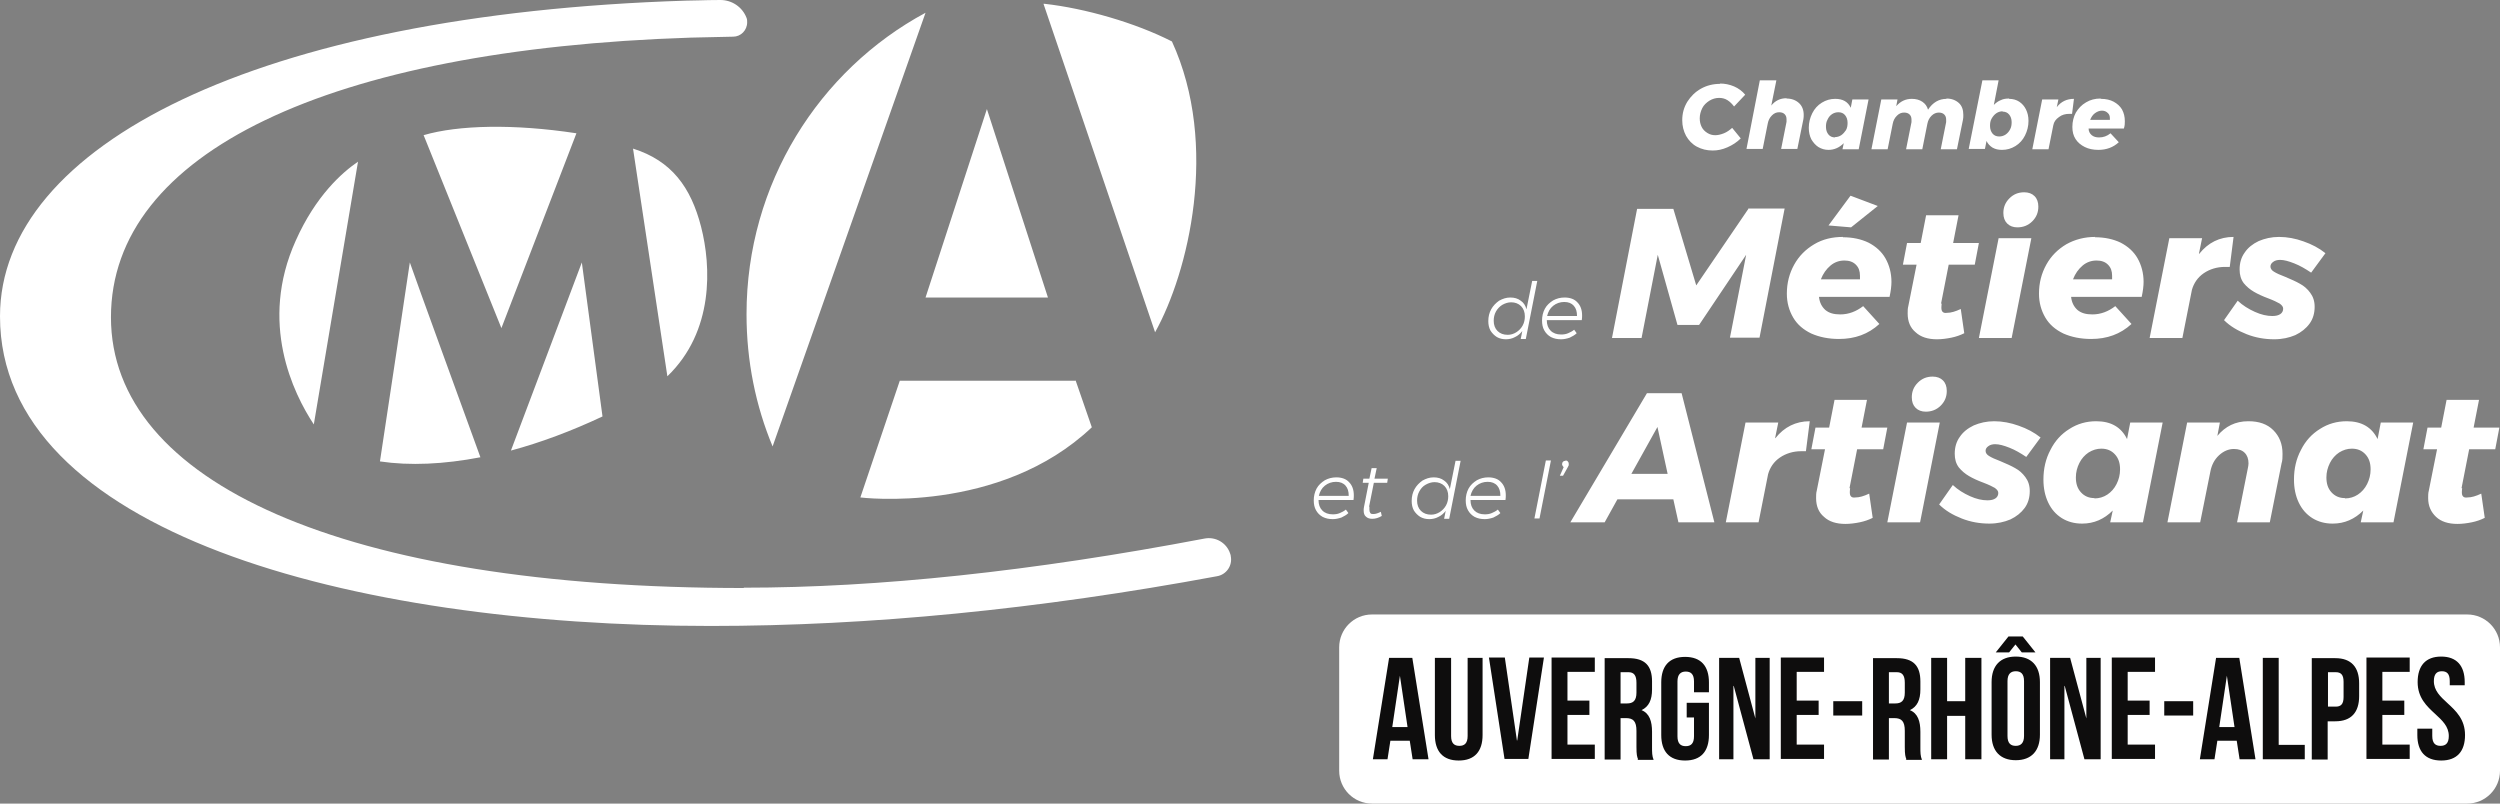
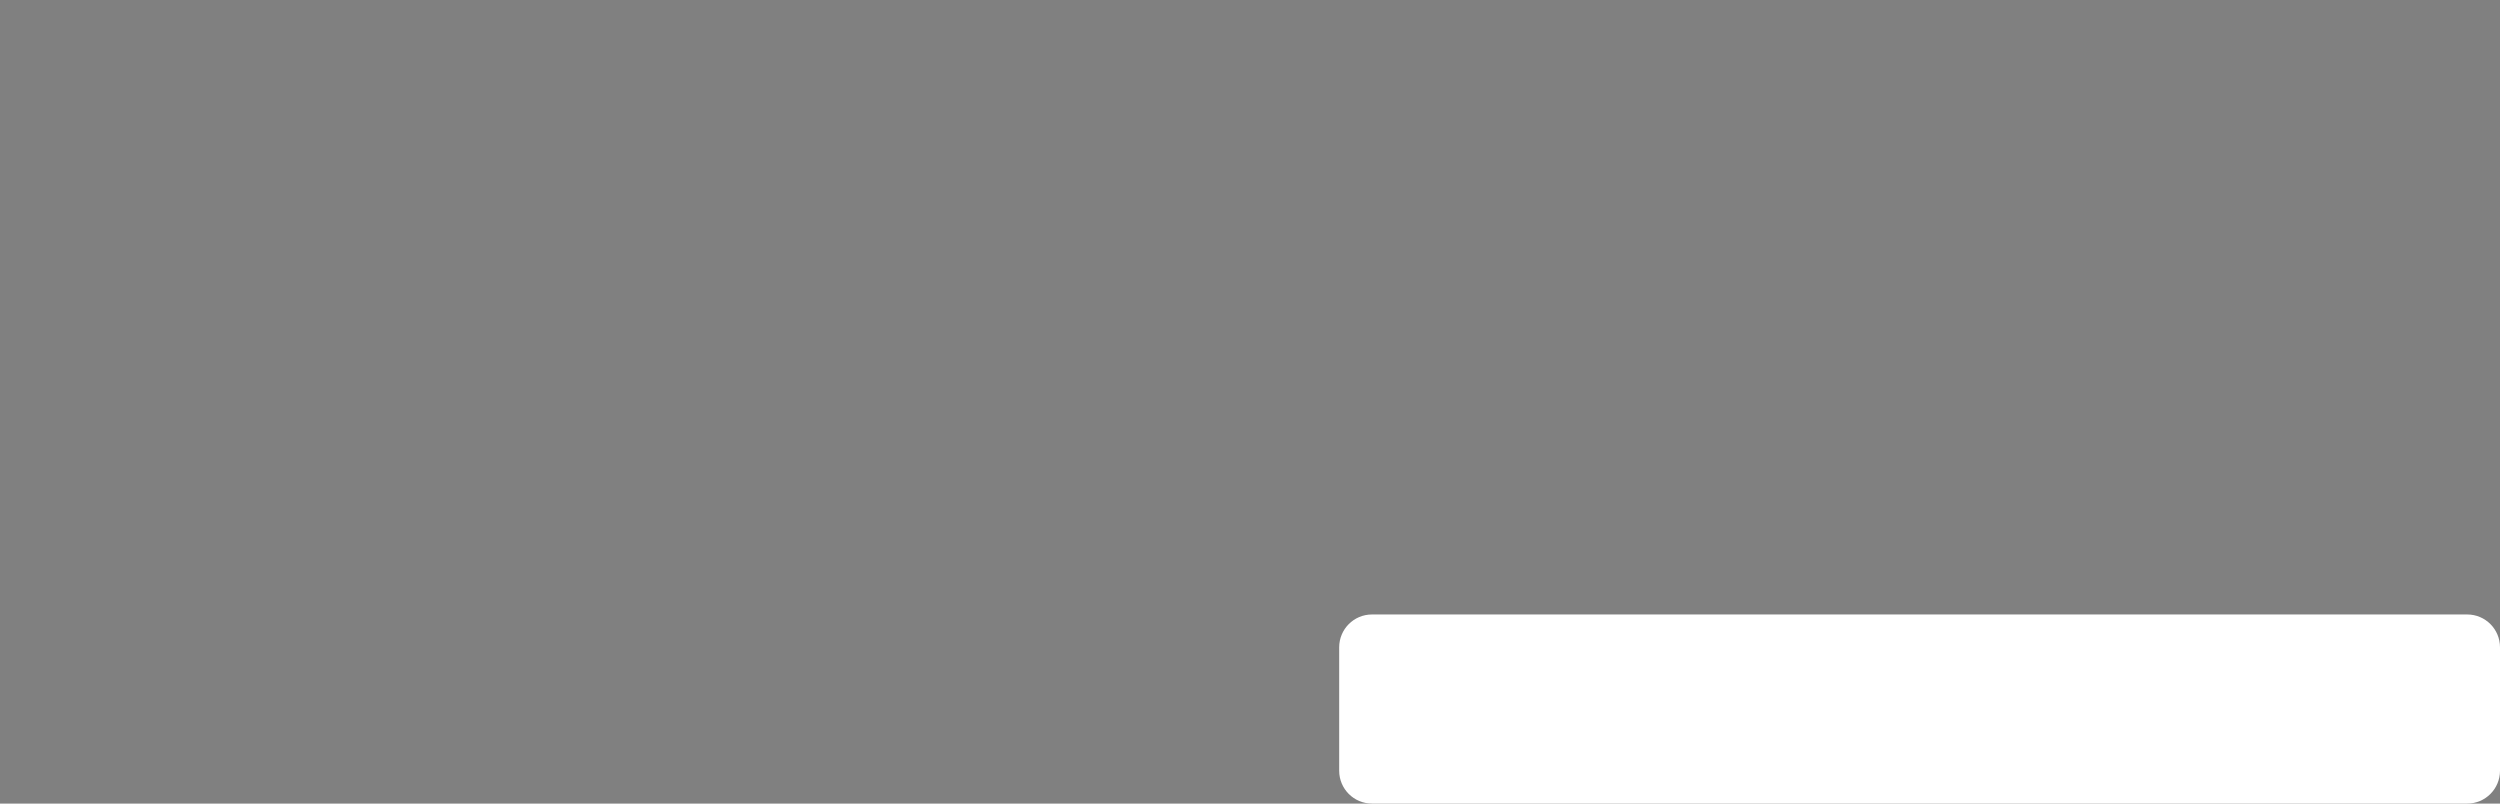
<svg xmlns="http://www.w3.org/2000/svg" width="196" height="63" viewBox="0 0 196 63" fill="none">
  <rect x="0" y="0" width="196" height="63" fill="#808080" stroke="none" />
  <path d="M193.433 48.175H107.56C106.142 48.175 104.992 49.328 104.992 50.75V60.425C104.992 61.847 106.142 63 107.56 63H193.433C194.851 63 196 61.847 196 60.425V50.75C196 49.328 194.851 48.175 193.433 48.175Z" fill="white" />
-   <path fill-rule="evenodd" clip-rule="evenodd" d="M158.036 51.475C156.814 51.475 156.141 52.2 156.141 53.475V57.6C156.141 58.875 156.814 59.6 158.036 59.6C159.257 59.6 159.93 58.875 159.93 57.6V53.475C159.93 52.2 159.257 51.475 158.036 51.475ZM157.463 49.9L156.466 51.15H157.512L158.011 50.525L158.51 51.15H159.581L158.584 49.9H157.463ZM158.036 58.475C157.637 58.475 157.388 58.275 157.388 57.7V53.4C157.388 52.85 157.637 52.625 158.036 52.625C158.435 52.625 158.684 52.825 158.684 53.4V57.7C158.684 58.25 158.435 58.475 158.036 58.475ZM133.981 55.1H132.237V55.125V56.25H132.81V57.725C132.81 58.3 132.561 58.5 132.162 58.5C131.763 58.5 131.514 58.3 131.514 57.725V53.425C131.514 52.875 131.763 52.65 132.162 52.65C132.561 52.65 132.81 52.85 132.81 53.425V54.275H133.981V53.5C133.981 52.225 133.358 51.5 132.112 51.5C130.866 51.5 130.242 52.225 130.242 53.5V57.625C130.242 58.9 130.866 59.625 132.112 59.625C133.358 59.625 133.981 58.9 133.981 57.625V55.1ZM118.951 58.05L119.898 51.55H121.044L119.823 59.5H117.954L116.732 51.55H117.978L118.926 58.05H118.951ZM110.75 59.525H111.996L110.725 51.575H108.905L107.634 59.525H108.78L109.005 58.075H110.525L110.75 59.525ZM110.351 57H109.154L109.753 52.975L110.351 57ZM113.766 57.7V51.575H113.741H112.495V57.625C112.495 58.9 113.118 59.625 114.364 59.625C115.61 59.625 116.234 58.9 116.234 57.625V51.575H115.062V57.7C115.062 58.275 114.813 58.475 114.414 58.475C114.015 58.475 113.766 58.275 113.766 57.7ZM124.609 54.925H122.889V54.9V52.675H125.033V51.55H121.643V59.5H125.033V58.375H122.889V56.05H124.609V54.925ZM128.423 59.525L128.42 59.518C128.347 59.322 128.298 59.192 128.298 58.55V57.3C128.298 56.55 128.049 56.3 127.476 56.3H127.052V59.55H125.805V51.6H127.675C128.971 51.6 129.52 52.2 129.52 53.425V54.05C129.52 54.875 129.27 55.4 128.697 55.675C129.32 55.925 129.52 56.55 129.52 57.375V58.6C129.52 58.975 129.52 59.275 129.644 59.575H128.373L128.423 59.525ZM127.052 52.7V55.15H127.55C128.024 55.15 128.298 54.95 128.298 54.3V53.525C128.298 52.95 128.099 52.7 127.675 52.7H127.077H127.052ZM135.901 53.775V59.525H134.779V51.575H136.35L137.621 56.325V51.575H138.743V59.525H137.471L135.926 53.775H135.901ZM142.581 54.925H140.861V54.9V52.675H143.005V51.55H139.615V59.5H143.005V58.375H140.861V56.05H142.581V54.925ZM143.728 54.975H145.996V56.1H143.728V54.975ZM149.458 59.518L149.461 59.525L149.411 59.575H150.682C150.558 59.275 150.558 58.975 150.558 58.6V57.375C150.558 56.55 150.358 55.925 149.735 55.675C150.309 55.4 150.558 54.875 150.558 54.05V53.425C150.558 52.2 150.009 51.6 148.713 51.6H146.844V59.55H148.09V56.3H148.514C149.087 56.3 149.336 56.55 149.336 57.3V58.55C149.336 59.192 149.385 59.322 149.458 59.518ZM148.09 55.15V52.7H148.115H148.713C149.137 52.7 149.336 52.95 149.336 53.525V54.3C149.336 54.95 149.062 55.15 148.589 55.15H148.09ZM152.652 59.525H151.405V51.575H152.652V54.975H154.073V51.575H155.344V59.525H154.073V56.125H152.652V59.525ZM161.85 53.775V59.525H160.728V51.575H162.298L163.57 56.325V51.575H164.691V59.525H163.42L161.875 53.775H161.85ZM168.53 54.925H166.81V54.9V52.675H168.954V51.55H165.564V59.5H168.954V58.375H166.81V56.05H168.53V54.925ZM169.677 54.975H171.945V56.1H169.677V54.975ZM175.584 59.525H176.831L175.56 51.575H173.74L172.469 59.525H173.615L173.84 58.075H175.36L175.584 59.525ZM174.587 52.975L175.186 57H173.989L174.587 52.975ZM177.404 51.575H178.65V58.4H180.694V59.525H177.404V51.575ZM184.957 54.575V53.575C184.957 52.3 184.334 51.6 183.087 51.6H181.243V59.55H182.489V56.55H183.087C184.334 56.55 184.957 55.85 184.957 54.575ZM182.514 55.4V52.7H183.112C183.511 52.7 183.736 52.875 183.736 53.45V54.65C183.736 55.225 183.511 55.4 183.112 55.4H182.514ZM186.777 54.925H188.497V56.05H186.777V58.375H188.92V59.5H185.53V51.55H188.92V52.675H186.777V54.9V54.925ZM193.233 53.475C193.233 52.2 192.609 51.475 191.388 51.475C190.167 51.475 189.543 52.2 189.543 53.475C189.543 54.708 190.261 55.368 190.918 55.973C191.474 56.484 191.986 56.956 191.986 57.7C191.986 58.275 191.737 58.475 191.338 58.475C190.939 58.475 190.69 58.275 190.69 57.7V57.125H189.519V57.625C189.519 58.9 190.142 59.625 191.388 59.625C192.634 59.625 193.258 58.9 193.258 57.625C193.258 56.392 192.54 55.732 191.883 55.127C191.327 54.616 190.815 54.145 190.815 53.4C190.815 52.85 191.039 52.625 191.438 52.625C191.837 52.625 192.061 52.825 192.061 53.4V53.725H193.233V53.475Z" fill="#0E0D0D" />
-   <path fill-rule="evenodd" clip-rule="evenodd" d="M165.415 9.275V9.4H165.39H163.869C163.944 9.2 164.069 9 164.243 8.875C164.418 8.75 164.592 8.675 164.792 8.675C164.991 8.675 165.141 8.75 165.24 8.85C165.365 8.95 165.415 9.1 165.415 9.275ZM165.714 7.975C165.44 7.825 165.091 7.75 164.717 7.75L164.667 7.725C164.268 7.725 163.869 7.825 163.545 8.025C163.196 8.225 162.947 8.5 162.748 8.825C162.573 9.15 162.474 9.525 162.474 9.95C162.474 10.325 162.548 10.625 162.723 10.9C162.897 11.175 163.147 11.375 163.446 11.525C163.745 11.675 164.094 11.75 164.518 11.75C165.141 11.75 165.689 11.55 166.113 11.15L165.465 10.45C165.191 10.675 164.891 10.775 164.567 10.775C164.343 10.775 164.144 10.725 163.994 10.6C163.845 10.475 163.745 10.3 163.745 10.075H166.512C166.587 9.85 166.587 9.675 166.587 9.5C166.587 9.15 166.512 8.85 166.362 8.575C166.213 8.325 165.988 8.125 165.714 7.975ZM162.598 7.75C162.05 7.75 161.601 7.95 161.252 8.4L161.377 7.8H160.106L159.333 11.7H160.604L160.978 9.825C161.028 9.55 161.177 9.35 161.427 9.175C161.651 9 161.925 8.925 162.249 8.925H162.449L162.598 7.75ZM156.516 8.875C156.666 8.775 156.84 8.725 157.015 8.725L156.99 8.75C157.214 8.75 157.388 8.825 157.513 8.975C157.638 9.125 157.713 9.325 157.713 9.575C157.713 9.775 157.688 9.975 157.588 10.15C157.513 10.3 157.389 10.45 157.239 10.55C157.089 10.65 156.915 10.7 156.74 10.7C156.516 10.7 156.342 10.625 156.217 10.475C156.092 10.325 156.018 10.125 156.018 9.875C156.018 9.65 156.042 9.475 156.142 9.3C156.242 9.125 156.366 8.975 156.516 8.875ZM158.311 7.975C158.086 7.825 157.812 7.75 157.513 7.75V7.725C157.289 7.725 157.064 7.75 156.865 7.85C156.666 7.925 156.491 8.05 156.317 8.225L156.691 6.3H155.419L154.347 11.675H155.619L155.743 11.05C155.843 11.275 156.018 11.45 156.217 11.575C156.441 11.7 156.666 11.75 156.965 11.75C157.339 11.75 157.688 11.65 158.012 11.45C158.336 11.25 158.585 10.975 158.759 10.625C158.934 10.275 159.034 9.9 159.034 9.475C159.034 9.125 158.959 8.825 158.834 8.575C158.71 8.325 158.535 8.125 158.311 7.975ZM153.575 8.075C153.325 7.85 153.001 7.725 152.603 7.725V7.75C152.029 7.75 151.531 8.025 151.157 8.6C151.082 8.325 150.932 8.125 150.708 7.975C150.484 7.825 150.21 7.75 149.886 7.75C149.387 7.75 148.988 7.95 148.664 8.325L148.764 7.8H147.493L146.72 11.7H147.991L148.39 9.7C148.44 9.45 148.539 9.25 148.714 9.075C148.888 8.9 149.063 8.825 149.287 8.825C149.462 8.825 149.611 8.875 149.711 8.975C149.811 9.075 149.861 9.2 149.861 9.375V9.575L149.437 11.7H150.708L151.107 9.7C151.157 9.45 151.256 9.25 151.431 9.075C151.605 8.9 151.805 8.825 152.004 8.825C152.179 8.825 152.328 8.875 152.428 8.975C152.528 9.075 152.578 9.2 152.578 9.375V9.575L152.154 11.7H153.425L153.899 9.375C153.924 9.275 153.924 9.15 153.924 9V9C153.924 8.625 153.824 8.3 153.575 8.075ZM144.352 10.6C144.202 10.7 144.028 10.75 143.853 10.75L143.878 10.775C143.654 10.775 143.479 10.7 143.355 10.55C143.23 10.4 143.155 10.2 143.155 9.95C143.155 9.725 143.18 9.55 143.28 9.375C143.355 9.2 143.479 9.05 143.629 8.95C143.778 8.85 143.953 8.8 144.127 8.8C144.352 8.8 144.526 8.875 144.651 9.025C144.775 9.175 144.85 9.375 144.85 9.625C144.85 9.825 144.825 10.025 144.726 10.2C144.626 10.35 144.501 10.5 144.352 10.6ZM142.557 11.525C142.806 11.675 143.056 11.75 143.355 11.75C143.803 11.75 144.202 11.575 144.551 11.225L144.451 11.7H145.723L146.495 7.8H145.224L145.1 8.45C144.875 7.975 144.476 7.75 143.878 7.75C143.504 7.75 143.155 7.85 142.831 8.05C142.507 8.25 142.258 8.525 142.083 8.875C141.909 9.225 141.809 9.6 141.809 10.025C141.809 10.375 141.884 10.675 142.009 10.925C142.158 11.175 142.333 11.375 142.557 11.525ZM141.036 8.075C140.787 7.85 140.463 7.725 140.064 7.725V7.7C139.566 7.7 139.167 7.9 138.868 8.275L139.267 6.3H137.97L136.924 11.675H138.195L138.594 9.675C138.643 9.425 138.743 9.225 138.918 9.05C139.092 8.875 139.267 8.8 139.491 8.8C139.665 8.8 139.815 8.85 139.915 8.95C140.014 9.05 140.064 9.175 140.064 9.35V9.55L139.641 11.675H140.912L141.385 9.35C141.41 9.225 141.41 9.1 141.41 9V9C141.41 8.625 141.286 8.3 141.036 8.075ZM135.951 6.775C135.602 6.625 135.229 6.55 134.855 6.55V6.575C134.306 6.575 133.808 6.7 133.359 6.95C132.91 7.2 132.561 7.55 132.287 7.975C132.013 8.425 131.888 8.9 131.888 9.425C131.888 9.875 131.988 10.275 132.187 10.65C132.387 11 132.661 11.3 133.035 11.5C133.409 11.7 133.808 11.8 134.281 11.8C134.655 11.8 135.029 11.725 135.428 11.55C135.827 11.375 136.176 11.15 136.475 10.85L135.802 10.025C135.602 10.2 135.403 10.35 135.154 10.45C134.904 10.55 134.68 10.6 134.481 10.6C134.256 10.6 134.057 10.55 133.858 10.425C133.658 10.3 133.509 10.15 133.409 9.95C133.309 9.75 133.259 9.525 133.259 9.275C133.259 9 133.334 8.725 133.459 8.475C133.583 8.225 133.783 8.05 134.007 7.9C134.256 7.75 134.506 7.675 134.78 7.675C135.004 7.675 135.229 7.725 135.428 7.85C135.627 7.975 135.802 8.15 135.951 8.35L136.824 7.425C136.599 7.15 136.3 6.925 135.951 6.775ZM178.302 26.6C177.554 26.6 176.831 26.475 176.133 26.2C175.436 25.925 174.837 25.575 174.364 25.1L175.436 23.575C175.834 23.95 176.283 24.225 176.782 24.45C177.28 24.675 177.729 24.775 178.153 24.775C178.427 24.775 178.626 24.725 178.776 24.625C178.925 24.525 179 24.375 179 24.2C179 24.05 178.9 23.925 178.726 23.8C178.551 23.7 178.252 23.55 177.853 23.4C177.38 23.225 177.006 23.05 176.707 22.875C176.408 22.7 176.133 22.475 175.909 22.2C175.685 21.9 175.585 21.55 175.585 21.125C175.585 20.625 175.71 20.175 175.984 19.8C176.233 19.425 176.607 19.125 177.081 18.9C177.554 18.7 178.078 18.575 178.676 18.575C179.324 18.575 179.972 18.7 180.595 18.925C181.243 19.15 181.817 19.45 182.315 19.85L181.194 21.375C180.745 21.075 180.321 20.825 179.872 20.65C179.424 20.475 179.075 20.375 178.751 20.375C178.551 20.375 178.352 20.425 178.227 20.525C178.078 20.625 178.003 20.75 178.003 20.9C178.003 21.05 178.103 21.2 178.277 21.3C178.477 21.425 178.751 21.55 179.15 21.7C179.623 21.9 180.022 22.075 180.321 22.25C180.645 22.425 180.895 22.65 181.119 22.95C181.343 23.25 181.468 23.6 181.468 24.05C181.468 24.55 181.343 25 181.069 25.375C180.795 25.75 180.421 26.05 179.947 26.275C179.474 26.475 178.925 26.6 178.302 26.6ZM172.419 19.9C173.117 19.025 174.015 18.575 175.111 18.575L174.812 20.925H174.438C173.815 20.925 173.242 21.1 172.768 21.425C172.295 21.75 171.996 22.2 171.846 22.725L171.098 26.5H168.531L170.076 18.675H172.644L172.394 19.9H172.419ZM165.589 21.9V21.625C165.589 21.25 165.49 20.975 165.265 20.75C165.041 20.525 164.742 20.425 164.368 20.425C163.969 20.425 163.595 20.55 163.271 20.825C162.947 21.1 162.698 21.45 162.523 21.9H165.589ZM164.243 18.6C165.016 18.6 165.689 18.75 166.262 19.025C166.836 19.325 167.284 19.725 167.584 20.25C167.883 20.775 168.057 21.4 168.057 22.1C168.057 22.425 168.007 22.825 167.908 23.275H162.374C162.424 23.725 162.598 24.05 162.872 24.3C163.171 24.55 163.545 24.65 164.044 24.65C164.692 24.65 165.29 24.425 165.839 24L167.11 25.4C166.237 26.2 165.191 26.575 163.944 26.575C163.122 26.575 162.399 26.425 161.776 26.15C161.152 25.85 160.679 25.45 160.355 24.9C160.031 24.35 159.856 23.725 159.856 23.025C159.856 22.175 160.056 21.425 160.43 20.75C160.803 20.075 161.327 19.55 162 19.15C162.673 18.775 163.421 18.575 164.268 18.575L164.243 18.6ZM158.696 15.075C159.04 15.077 159.31 15.177 159.507 15.375C159.707 15.575 159.806 15.85 159.806 16.2C159.806 16.65 159.657 17.025 159.333 17.35C159.009 17.675 158.61 17.825 158.161 17.825C157.837 17.825 157.563 17.725 157.364 17.525C157.164 17.325 157.064 17.05 157.064 16.7C157.064 16.25 157.214 15.875 157.538 15.55C157.859 15.228 158.229 15.078 158.696 15.075ZM158.696 15.075L158.685 15.075H158.71L158.696 15.075ZM159.258 18.675L157.713 26.5H155.145L156.691 18.675H159.233H159.258ZM152.229 23.8C152.229 23.8 152.204 23.975 152.204 24.1C152.204 24.275 152.229 24.375 152.303 24.45C152.378 24.525 152.478 24.55 152.652 24.525C152.951 24.525 153.3 24.425 153.724 24.225L153.998 26.125C153.699 26.275 153.35 26.4 152.976 26.475C152.602 26.55 152.229 26.6 151.855 26.6C151.157 26.6 150.583 26.425 150.185 26.05C149.761 25.7 149.561 25.2 149.561 24.575C149.561 24.375 149.561 24.175 149.611 24L150.259 20.75H149.188L149.512 19.05H150.583L151.007 16.875H153.55L153.126 19.05H155.145L154.821 20.75H152.777L152.179 23.8H152.229ZM145.1 15.35L147.218 16.15L145.124 17.825L143.355 17.675L145.075 15.35H145.1ZM145.822 21.9V21.625C145.822 21.25 145.723 20.975 145.498 20.75C145.274 20.525 144.975 20.425 144.601 20.425C144.202 20.425 143.828 20.55 143.504 20.825C143.18 21.1 142.931 21.45 142.756 21.9H145.822ZM144.476 18.6C145.249 18.6 145.922 18.75 146.495 19.025C147.069 19.325 147.517 19.725 147.817 20.25C148.116 20.775 148.29 21.4 148.29 22.1C148.29 22.425 148.24 22.825 148.141 23.275H142.607C142.657 23.725 142.831 24.05 143.105 24.3C143.404 24.55 143.778 24.65 144.277 24.65C144.925 24.65 145.523 24.425 146.072 24L147.343 25.4C146.47 26.2 145.424 26.575 144.177 26.575C143.355 26.575 142.632 26.425 142.009 26.15C141.385 25.85 140.912 25.45 140.588 24.9C140.264 24.35 140.089 23.725 140.089 23.025C140.089 22.175 140.289 21.425 140.663 20.75C141.036 20.075 141.56 19.55 142.233 19.15C142.906 18.75 143.654 18.575 144.501 18.575L144.476 18.6ZM137.048 16.35H139.915L137.945 26.475H135.627L136.899 19.975L133.209 25.475H131.514L129.969 19.975L128.698 26.5H126.379L128.349 16.375H131.19L132.985 22.375L137.073 16.375L137.048 16.35ZM122.64 23.675C122.316 23.675 122.017 23.775 121.768 23.975C121.519 24.175 121.369 24.45 121.294 24.775H123.637C123.637 24.425 123.563 24.175 123.388 23.975C123.214 23.775 122.964 23.675 122.64 23.675ZM121.269 25.1C121.269 25.45 121.369 25.725 121.569 25.925C121.768 26.125 122.042 26.225 122.391 26.225C122.591 26.225 122.765 26.2 122.94 26.125C123.114 26.05 123.264 25.975 123.413 25.85L123.613 26.125C123.463 26.275 123.264 26.375 123.064 26.475C122.84 26.55 122.615 26.6 122.391 26.6C122.092 26.6 121.843 26.55 121.593 26.425C121.369 26.3 121.195 26.125 121.07 25.9C120.945 25.675 120.896 25.425 120.896 25.125C120.896 24.8 120.97 24.475 121.12 24.2C121.269 23.925 121.494 23.725 121.768 23.55C122.042 23.4 122.341 23.325 122.665 23.325C123.089 23.325 123.438 23.45 123.662 23.7C123.912 23.95 124.036 24.3 124.036 24.725V24.725C124.036 24.825 124.036 24.95 124.011 25.1H121.294H121.269ZM118.203 26.25C118.453 26.25 118.677 26.175 118.876 26.05C119.076 25.925 119.25 25.75 119.375 25.525C119.5 25.3 119.549 25.05 119.549 24.8C119.549 24.475 119.45 24.2 119.25 24C119.051 23.8 118.777 23.7 118.478 23.7C118.228 23.7 118.004 23.775 117.78 23.9C117.58 24.025 117.406 24.2 117.281 24.425C117.157 24.65 117.107 24.9 117.107 25.15C117.107 25.475 117.206 25.75 117.406 25.95C117.605 26.15 117.879 26.25 118.203 26.25ZM118.079 26.6L118.066 26.6C118.311 26.598 118.556 26.548 118.777 26.425C119.001 26.325 119.201 26.15 119.35 25.95L119.225 26.575H119.624L120.522 22.025H120.123L119.674 24.25C119.599 23.95 119.45 23.725 119.225 23.575C119.001 23.4 118.727 23.325 118.403 23.325C118.079 23.325 117.805 23.425 117.53 23.575C117.281 23.75 117.057 23.975 116.907 24.25C116.758 24.525 116.683 24.825 116.683 25.175C116.683 25.45 116.733 25.7 116.857 25.925C116.982 26.125 117.157 26.3 117.356 26.425C117.577 26.548 117.797 26.598 118.066 26.6L118.054 26.6H118.079ZM122.915 36.175C122.865 36.1 122.74 36.1 122.74 36.1V36.125C122.665 36.125 122.591 36.15 122.541 36.2C122.491 36.25 122.466 36.325 122.466 36.4C122.466 36.5 122.591 36.625 122.591 36.625L122.291 37.3H122.541L122.915 36.625C122.928 36.584 122.949 36.551 122.965 36.525C122.979 36.503 122.989 36.486 122.989 36.475V36.35C122.989 36.275 122.964 36.225 122.915 36.175ZM120.696 40.65L121.593 36.1H121.195L120.297 40.65H120.696ZM115.761 38.075C116.01 37.875 116.309 37.775 116.633 37.775C116.957 37.775 117.206 37.875 117.381 38.075C117.555 38.275 117.63 38.525 117.63 38.875H115.287C115.362 38.55 115.511 38.275 115.761 38.075ZM115.586 40.025C115.387 39.825 115.287 39.55 115.287 39.2H115.312H118.029C118.054 39.05 118.054 38.925 118.054 38.825C118.054 38.4 117.929 38.05 117.68 37.8C117.456 37.55 117.107 37.425 116.683 37.425C116.359 37.425 116.06 37.5 115.786 37.65C115.511 37.825 115.287 38.025 115.137 38.3C114.988 38.575 114.913 38.9 114.913 39.225C114.913 39.525 114.963 39.775 115.088 40C115.212 40.225 115.387 40.4 115.611 40.525C115.86 40.65 116.11 40.7 116.409 40.7C116.633 40.7 116.857 40.65 117.082 40.575C117.281 40.475 117.481 40.375 117.63 40.225L117.431 39.95C117.281 40.075 117.132 40.15 116.957 40.225C116.783 40.3 116.608 40.325 116.409 40.325C116.06 40.325 115.786 40.225 115.586 40.025ZM112.869 40.15C112.67 40.275 112.445 40.35 112.196 40.35C111.872 40.35 111.598 40.25 111.398 40.05C111.199 39.85 111.099 39.575 111.099 39.25C111.099 39 111.149 38.75 111.274 38.525C111.398 38.3 111.548 38.125 111.772 38C111.997 37.875 112.221 37.8 112.47 37.8C112.769 37.8 113.044 37.9 113.243 38.1C113.442 38.3 113.542 38.575 113.542 38.9C113.542 39.15 113.492 39.4 113.368 39.625C113.243 39.85 113.068 40.025 112.869 40.15ZM112.058 40.7L112.071 40.7H112.047L112.058 40.7ZM112.769 40.525C112.549 40.648 112.304 40.698 112.058 40.7C111.79 40.698 111.569 40.648 111.349 40.525C111.149 40.4 110.975 40.225 110.85 40.025C110.725 39.8 110.676 39.55 110.676 39.275C110.676 38.925 110.75 38.625 110.9 38.35C111.049 38.075 111.274 37.85 111.523 37.675C111.797 37.525 112.071 37.425 112.395 37.425C112.72 37.425 112.994 37.5 113.218 37.675C113.442 37.825 113.592 38.05 113.667 38.35L114.115 36.125H114.514L113.617 40.675H113.218L113.343 40.05C113.193 40.25 112.994 40.425 112.769 40.525ZM107.36 39.95V39.725H107.335L107.709 37.85H108.756L108.806 37.525H107.759L107.934 36.7H107.535L107.36 37.525H106.887L106.837 37.85H107.31L106.936 39.75C106.912 39.85 106.912 39.95 106.912 40.025C106.912 40.225 106.961 40.4 107.086 40.5C107.211 40.625 107.385 40.675 107.585 40.675C107.834 40.675 108.083 40.6 108.332 40.45L108.258 40.125C108.058 40.225 107.859 40.3 107.684 40.3C107.585 40.3 107.485 40.3 107.435 40.225C107.385 40.15 107.36 40.075 107.36 39.95ZM103.87 38.075C104.12 37.875 104.419 37.775 104.743 37.775C105.067 37.775 105.316 37.875 105.491 38.075C105.665 38.275 105.74 38.525 105.74 38.875H103.397C103.472 38.55 103.621 38.275 103.87 38.075ZM103.671 40.025C103.472 39.825 103.372 39.55 103.372 39.2H103.397H106.114C106.139 39.05 106.139 38.925 106.139 38.825C106.139 38.4 106.014 38.05 105.765 37.8C105.541 37.55 105.192 37.425 104.768 37.425C104.444 37.425 104.145 37.5 103.87 37.65C103.596 37.825 103.372 38.025 103.222 38.3C103.073 38.575 102.998 38.9 102.998 39.225C102.998 39.525 103.048 39.775 103.173 40C103.297 40.225 103.472 40.4 103.696 40.525C103.945 40.65 104.195 40.7 104.494 40.7C104.718 40.7 104.942 40.65 105.167 40.575C105.366 40.475 105.566 40.375 105.715 40.225L105.516 39.95C105.366 40.075 105.217 40.15 105.042 40.225C104.868 40.3 104.693 40.325 104.494 40.325C104.145 40.325 103.87 40.225 103.671 40.025ZM193.034 38.275C193.034 38.275 193.009 38.45 193.009 38.575C193.009 38.75 193.034 38.85 193.109 38.925C193.183 39 193.283 39.025 193.458 39C193.757 39 194.106 38.9 194.53 38.7L194.804 40.6C194.505 40.75 194.156 40.875 193.782 40.95C193.408 41.025 193.034 41.075 192.66 41.075C191.962 41.075 191.389 40.9 190.99 40.525C190.591 40.15 190.367 39.675 190.367 39.05V39.05C190.367 38.85 190.367 38.65 190.417 38.475L191.065 35.225H189.993L190.317 33.525H191.389L191.812 31.35H194.355L193.931 33.525H195.95L195.626 35.225H193.582L192.984 38.275H193.034ZM183.861 39.075C184.21 39.075 184.559 38.975 184.858 38.775C185.157 38.575 185.406 38.3 185.581 37.95C185.755 37.6 185.855 37.225 185.855 36.8C185.855 36.3 185.73 35.925 185.456 35.625C185.182 35.325 184.833 35.175 184.384 35.175C184.035 35.175 183.711 35.275 183.387 35.475C183.088 35.675 182.839 35.95 182.664 36.3C182.49 36.65 182.39 37.025 182.39 37.425C182.39 37.925 182.515 38.3 182.789 38.6C183.063 38.9 183.412 39.05 183.836 39.05L183.861 39.075ZM182.864 41.05C182.265 41.05 181.742 40.9 181.293 40.625C180.82 40.325 180.471 39.925 180.221 39.4C179.972 38.875 179.848 38.275 179.848 37.6C179.848 36.75 180.022 35.975 180.396 35.275C180.745 34.575 181.243 34.025 181.892 33.625C182.515 33.225 183.213 33.025 183.985 33.025C185.157 33.025 185.955 33.5 186.403 34.425L186.653 33.125H189.195L187.65 40.95H185.082L185.282 40.025C184.609 40.7 183.811 41.05 182.889 41.05H182.864ZM176.283 33.025C177.106 33.025 177.754 33.25 178.227 33.725C178.701 34.2 178.95 34.8 178.95 35.575V35.575C178.95 35.85 178.95 36.1 178.875 36.325L177.953 40.95H175.386L176.233 36.7L176.233 36.7C176.258 36.575 176.283 36.45 176.283 36.325C176.283 35.975 176.183 35.7 175.984 35.5C175.785 35.3 175.51 35.2 175.136 35.2C174.713 35.2 174.314 35.375 173.965 35.7C173.616 36.025 173.392 36.45 173.292 36.975L172.494 40.95H169.927L171.472 33.125H174.04L173.84 34.175C174.463 33.425 175.261 33.025 176.258 33.025H176.283ZM164.218 39.075C164.567 39.075 164.916 38.975 165.216 38.775C165.515 38.575 165.764 38.3 165.938 37.95C166.113 37.6 166.213 37.225 166.213 36.8C166.213 36.3 166.088 35.925 165.814 35.625C165.54 35.325 165.191 35.175 164.742 35.175C164.393 35.175 164.069 35.275 163.745 35.475C163.446 35.675 163.196 35.95 163.022 36.3C162.847 36.65 162.748 37.025 162.748 37.425C162.748 37.925 162.872 38.3 163.147 38.6C163.421 38.9 163.77 39.05 164.194 39.05L164.218 39.075ZM163.221 41.05C162.623 41.05 162.1 40.9 161.651 40.625C161.177 40.325 160.828 39.925 160.579 39.4C160.33 38.875 160.205 38.275 160.205 37.6C160.205 36.75 160.38 35.975 160.754 35.275C161.103 34.575 161.601 34.025 162.249 33.625C162.872 33.225 163.57 33.025 164.343 33.025C165.515 33.025 166.312 33.5 166.761 34.425L167.01 33.125H169.553L168.007 40.95H165.44L165.639 40.025C164.966 40.7 164.169 41.05 163.246 41.05H163.221ZM155.968 41.05C155.22 41.05 154.497 40.925 153.799 40.65C153.101 40.375 152.503 40.025 152.029 39.55L153.101 38.025C153.5 38.4 153.949 38.675 154.447 38.9C154.946 39.125 155.394 39.225 155.818 39.225C156.092 39.225 156.292 39.175 156.441 39.075C156.591 38.975 156.666 38.825 156.666 38.65C156.666 38.5 156.566 38.375 156.391 38.25C156.217 38.15 155.918 38 155.519 37.85C155.045 37.675 154.671 37.5 154.372 37.325C154.073 37.15 153.799 36.925 153.575 36.65C153.35 36.35 153.251 36 153.251 35.575C153.251 35.075 153.375 34.625 153.649 34.25C153.899 33.875 154.273 33.575 154.746 33.35C155.22 33.15 155.743 33.025 156.342 33.025C156.99 33.025 157.638 33.15 158.261 33.375C158.909 33.6 159.482 33.9 159.981 34.3L158.859 35.825C158.41 35.525 157.987 35.275 157.538 35.1C157.089 34.925 156.74 34.825 156.416 34.825C156.217 34.825 156.017 34.875 155.893 34.975C155.743 35.075 155.669 35.2 155.669 35.35C155.669 35.5 155.768 35.65 155.943 35.75C156.142 35.875 156.416 36 156.815 36.15C157.289 36.35 157.688 36.525 157.987 36.7C158.311 36.875 158.56 37.1 158.784 37.4C159.009 37.7 159.133 38.05 159.133 38.5C159.133 39 159.009 39.45 158.735 39.825C158.46 40.2 158.086 40.5 157.613 40.725C157.139 40.925 156.591 41.05 155.968 41.05ZM151.518 29.525C151.861 29.527 152.131 29.627 152.328 29.825C152.528 30.025 152.627 30.3 152.627 30.65C152.627 31.1 152.478 31.475 152.154 31.8C151.83 32.125 151.431 32.275 150.982 32.275C150.658 32.275 150.384 32.175 150.185 31.975C149.985 31.775 149.885 31.5 149.885 31.15C149.885 30.7 150.035 30.325 150.359 30C150.68 29.678 151.05 29.528 151.518 29.525ZM151.518 29.525L151.506 29.525H151.531L151.518 29.525ZM152.079 33.125L150.534 40.95H147.966L149.512 33.125H152.054H152.079ZM145.05 38.275C145.05 38.275 145.025 38.45 145.025 38.575C145.025 38.75 145.05 38.85 145.124 38.925C145.199 39 145.299 39.025 145.473 39C145.773 39 146.122 38.9 146.545 38.7L146.819 40.6C146.52 40.75 146.171 40.875 145.797 40.95C145.424 41.025 145.05 41.075 144.676 41.075C143.978 41.075 143.404 40.9 143.006 40.525C142.582 40.175 142.382 39.675 142.382 39.05C142.382 38.85 142.382 38.65 142.432 38.475L143.08 35.225H142.009L142.333 33.525H143.404L143.828 31.35H146.371L145.947 33.525H147.966L147.642 35.225H145.598L145 38.275H145.05ZM139.192 34.35C139.89 33.475 140.787 33.025 141.884 33.025L141.585 35.375H141.211C140.588 35.375 140.014 35.55 139.541 35.875C139.067 36.2 138.768 36.65 138.619 37.175L137.871 40.95H135.303L136.849 33.125H139.416L139.167 34.35H139.192ZM127.925 37.15H130.742L129.944 33.475L127.9 37.15H127.925ZM131.589 40.95L131.19 39.15H126.803L125.806 40.95H123.114L129.121 30.825H131.838L134.406 40.95H131.589Z" fill="white" />
-   <path fill-rule="evenodd" clip-rule="evenodd" d="M58.329 46.1C26.821 46.1 8.699 37.775 8.699 24.875C8.699 11.975 25.774 3.875 54.141 2.95C54.939 2.925 56.06 2.9 57.481 2.875C58.08 2.875 58.578 2.375 58.578 1.75C58.578 1.625 58.578 1.525 58.528 1.4C58.204 0.55 57.382 0 56.484 0C55.83 0 55.256 0.016 54.764 0.03C54.394 0.041 54.07 0.05 53.792 0.05C20.166 1.1 0 11.425 0 24.8C0 41.65 27.345 49.075 55.712 49.075C68.175 49.075 81.411 47.775 95.42 45.175C96.143 45.05 96.641 44.35 96.492 43.6C96.492 43.541 96.476 43.497 96.457 43.444C96.455 43.437 96.452 43.43 96.45 43.422C96.447 43.415 96.445 43.408 96.442 43.4C96.168 42.55 95.295 42.05 94.423 42.225C80.888 44.8 68.848 46.075 58.304 46.075L58.329 46.1ZM81.91 0.3C85.05 0.65 88.989 1.775 91.88 3.25C95.62 11.4 93.152 21.4 90.559 26.05L81.81 0.3H81.91ZM58.528 24.65C58.528 28.325 59.251 31.825 60.572 35L72.562 1C64.212 5.5 58.528 14.4 58.528 24.625V24.65ZM84.303 29.85H70.543L67.452 39C67.452 39 78.345 40.375 85.599 33.5L84.328 29.825L84.303 29.85ZM42.85 27.916L42.85 27.917C41.73 30.886 40.58 33.935 40.057 35.325C42.376 34.7 44.794 33.8 47.236 32.65C47.016 31.003 46.735 28.918 46.47 26.944L46.467 26.923L46.465 26.905C46.044 23.771 45.662 20.927 45.616 20.575C45.481 20.942 44.188 24.37 42.852 27.912L42.85 27.916ZM29.788 36.175C32.131 36.525 34.798 36.4 37.664 35.85L37.637 35.774C36.875 33.68 32.377 21.316 32.131 20.575C31.996 21.451 31.893 22.144 31.731 23.244L31.73 23.246L31.73 23.247L31.73 23.247C31.442 25.194 30.966 28.416 29.788 36.175ZM23.182 18.875C24.752 15.35 26.821 13.525 28.068 12.675L24.603 33.275C22.983 30.825 20.291 25.3 23.182 18.875ZM33.203 10.575L33.212 10.597L33.203 10.6V10.575ZM33.212 10.597C35.929 9.8 40.287 9.701 45.192 10.45C44.489 12.293 42.718 16.883 41.3 20.558L41.299 20.56C40.257 23.263 39.405 25.471 39.31 25.725C39.2 25.462 38.278 23.169 37.16 20.391C35.732 16.843 33.986 12.505 33.212 10.597ZM49.629 11.65C52.646 12.6 54.166 14.675 54.964 17.775C55.761 20.875 55.986 25.975 52.322 29.5L49.629 11.65ZM82.159 23.325H72.562L77.373 8.55L82.159 23.325Z" fill="white" />
</svg>